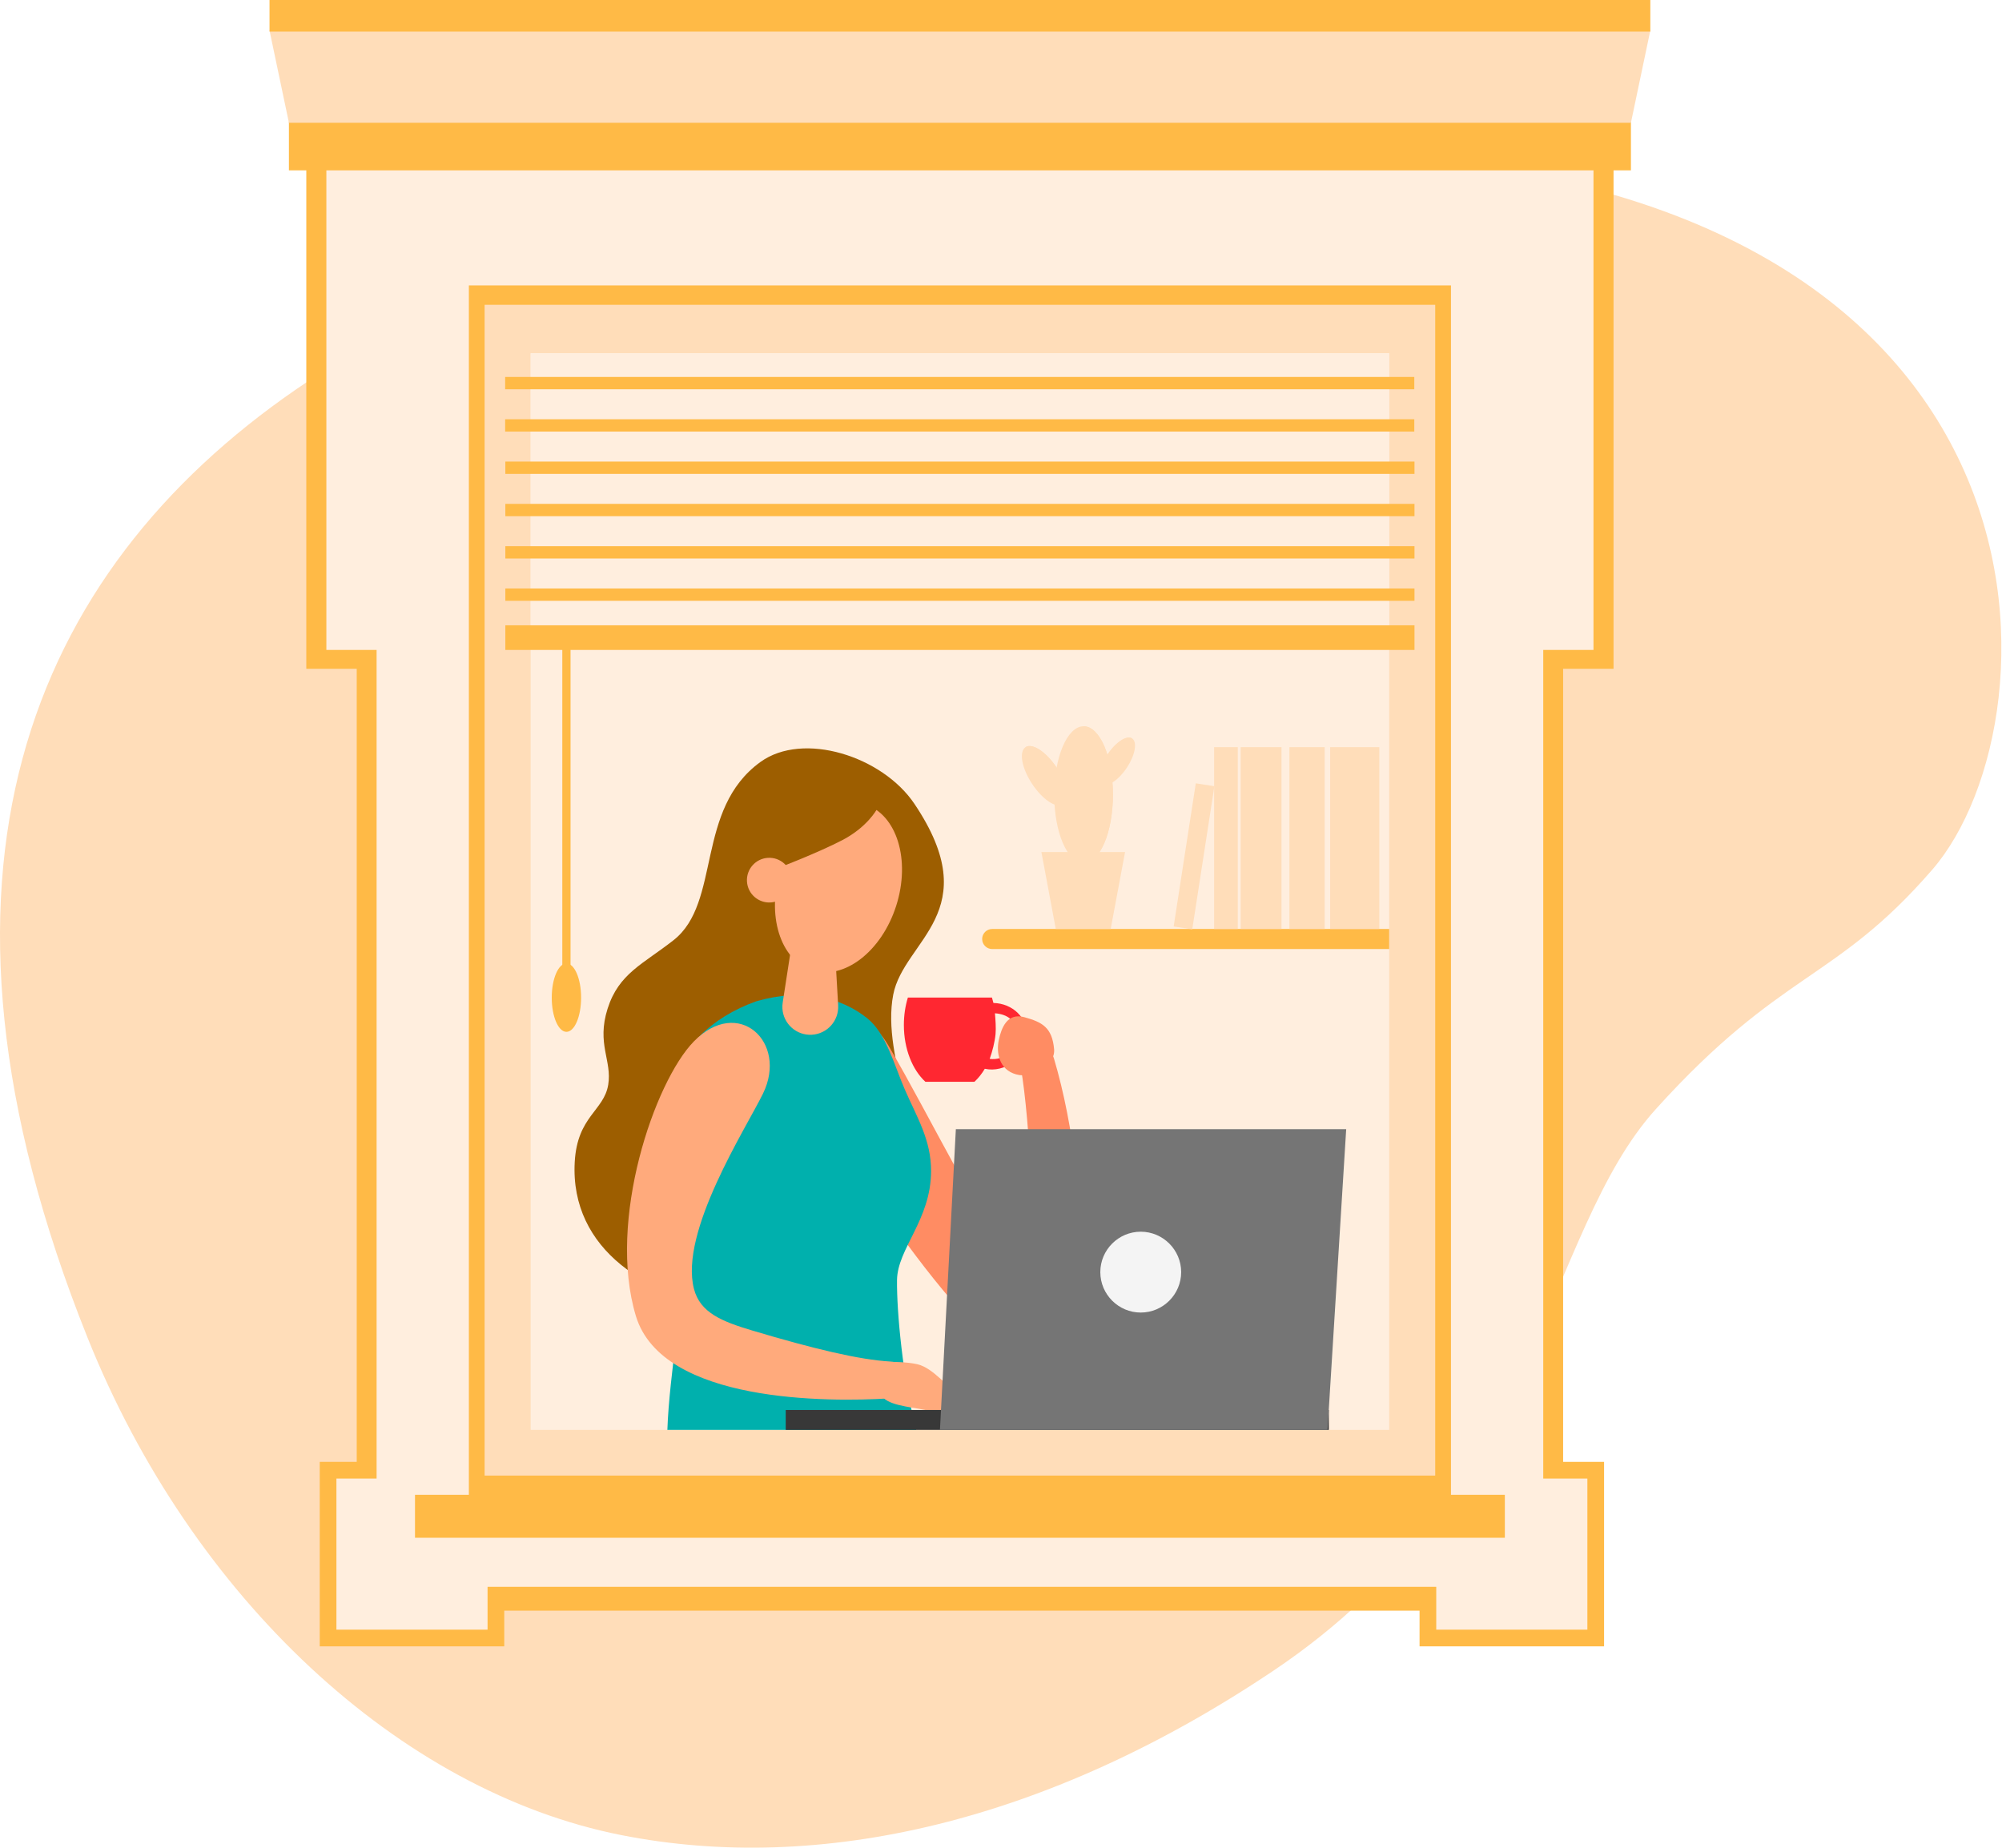
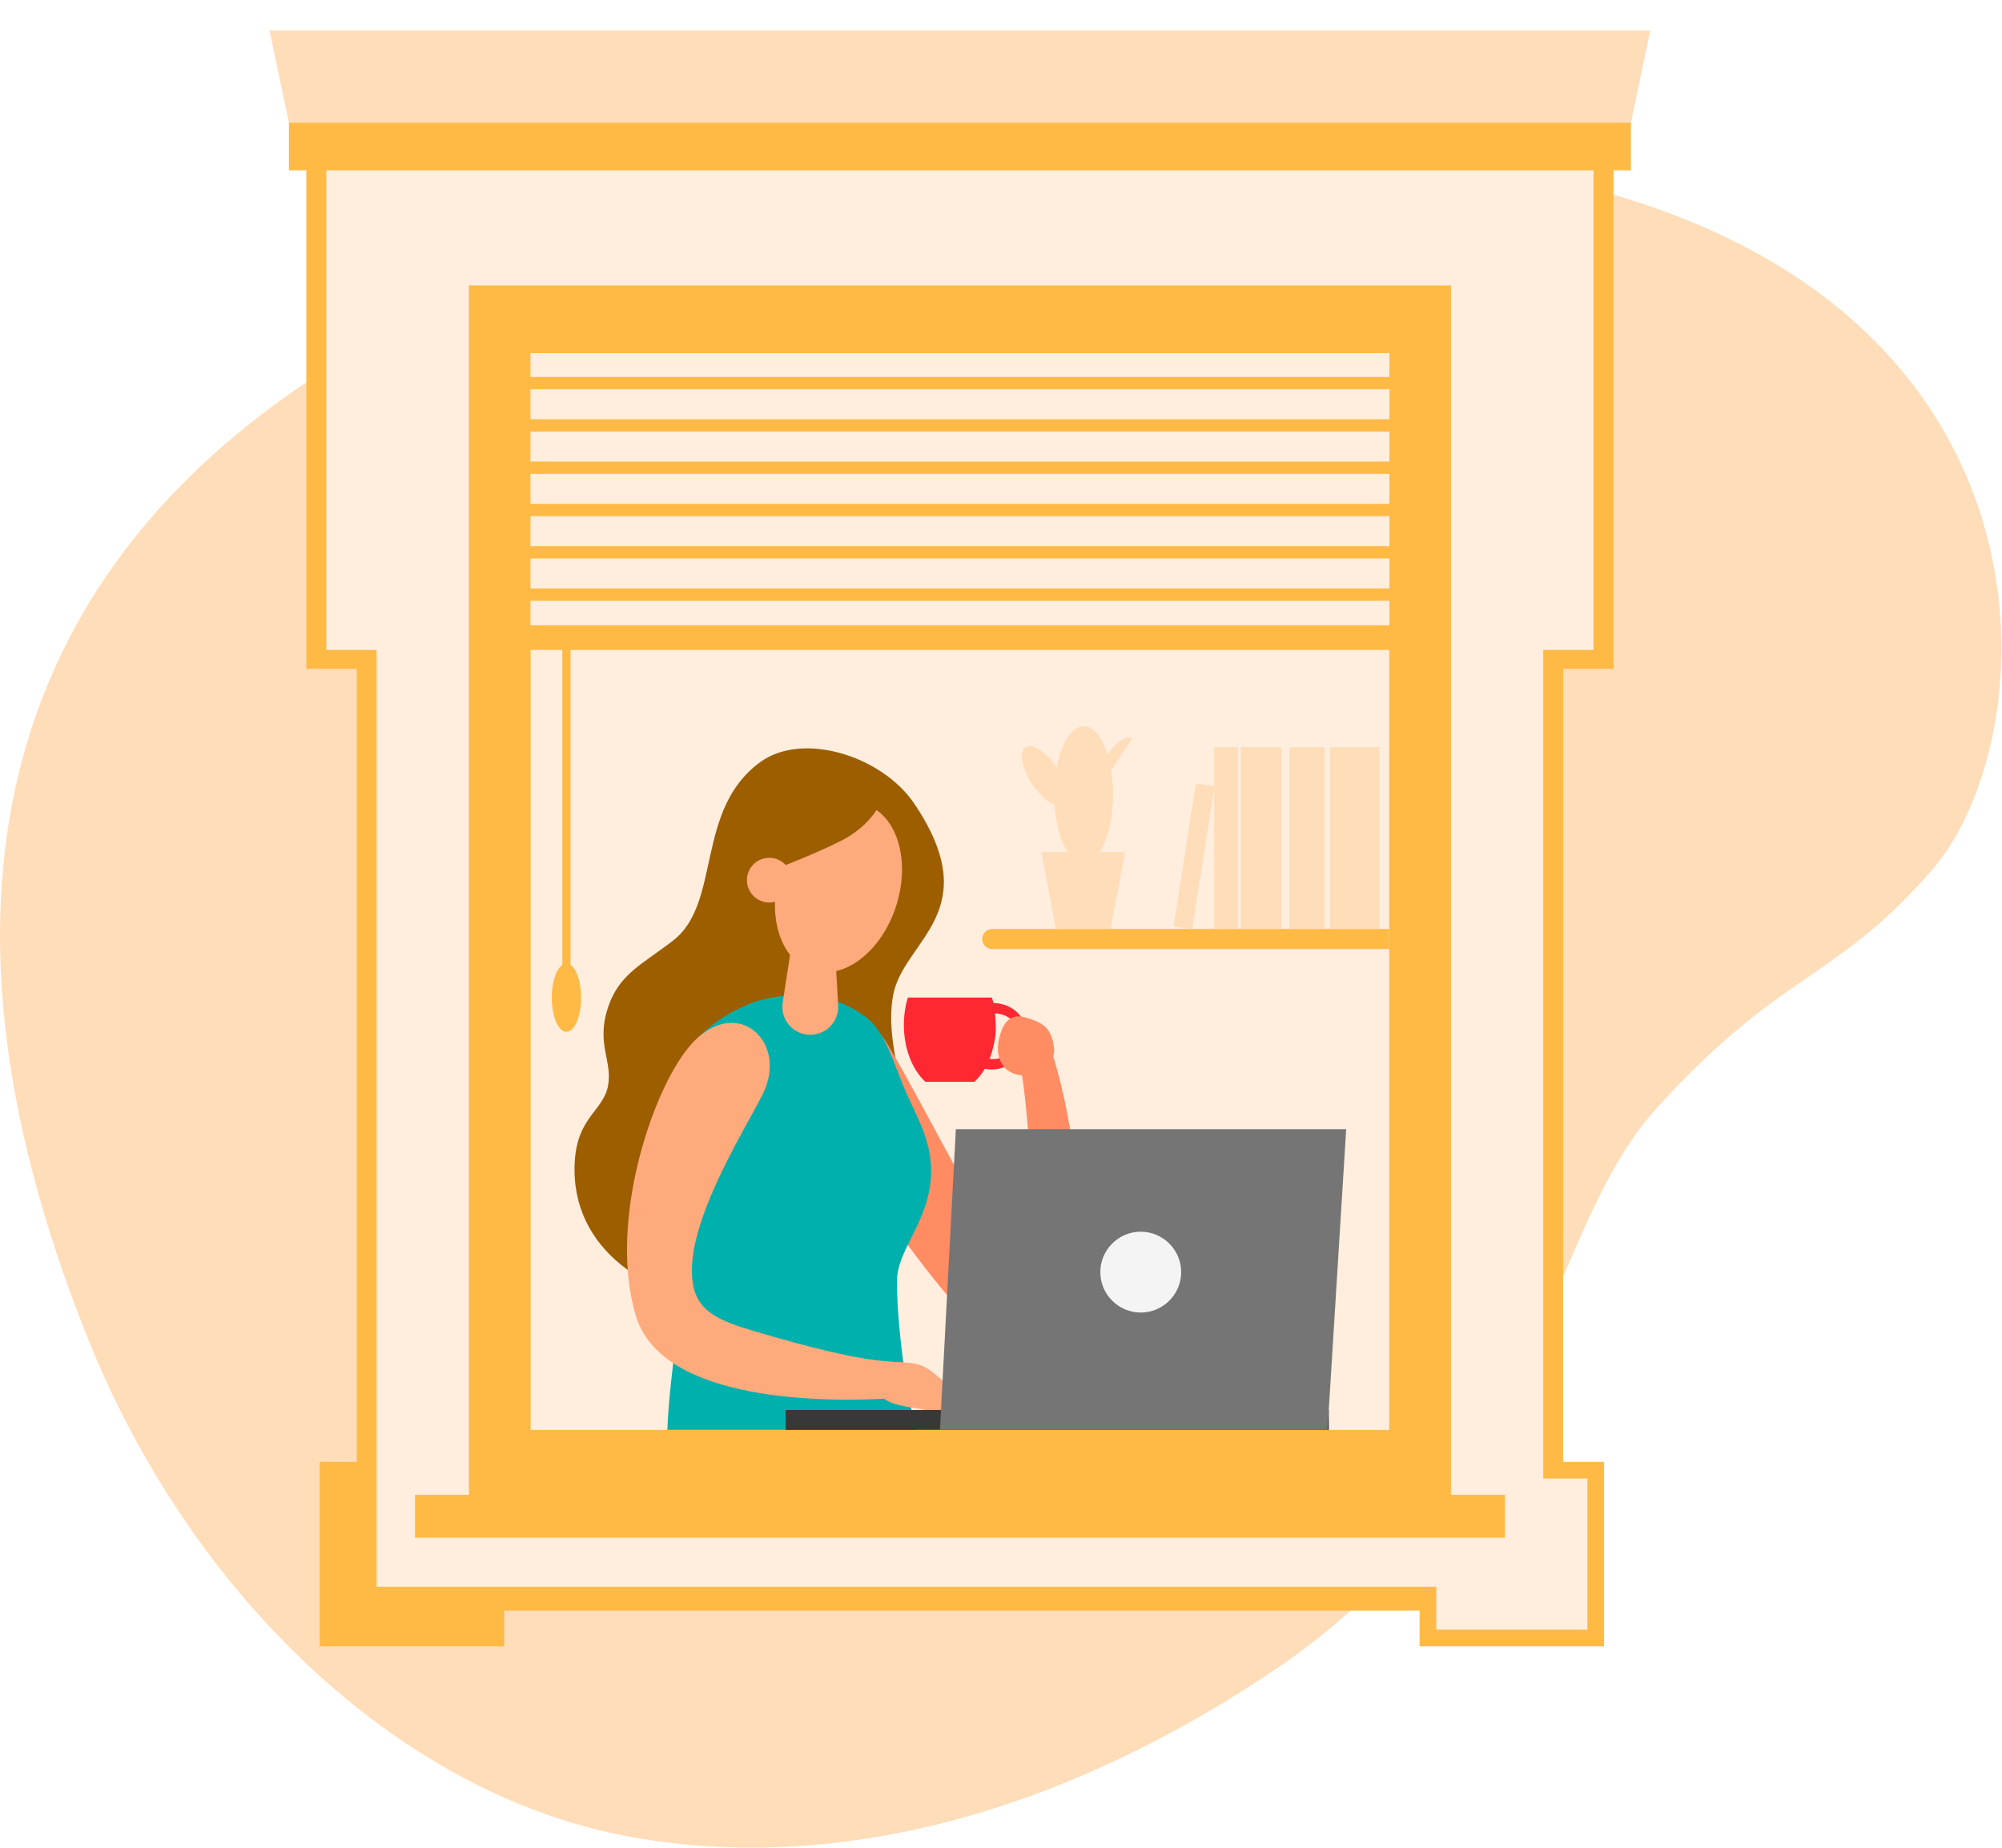
<svg xmlns="http://www.w3.org/2000/svg" width="1754" height="1619" viewBox="0 0 1754 1619" fill="none">
  <path fill-rule="evenodd" clip-rule="evenodd" d="M76.674 1172.05C168 1400.02 350.118 1569.57 544.35 1607.99C718.193 1642.37 917.88 1596.75 1115.87 1463.8C1349.03 1307.24 1352.03 1081.02 1450.8 971.744C1561.12 849.688 1607.63 860.483 1692.88 762.071C1807.55 629.704 1821.02 155.333 1165.83 134.345C525.809 113.842 -248.375 360.626 76.674 1172.05Z" fill="#FFDDB9" />
  <path d="M1405.37 1280.95H1243.71V1442.6H1405.37V1280.95Z" fill="#FFBA46" />
  <path d="M441.781 1280.95H280.131V1442.6H441.781V1280.95Z" fill="#FFBA46" />
  <path d="M1369.49 143.629H312.535V1411.31H1369.49V143.629Z" fill="#FFBA46" />
  <path d="M1413.66 106.49H268.361V586.036H1413.66V106.49Z" fill="#FFBA46" />
  <path d="M1396.09 106.49H285.934V569.496H1396.09V106.49Z" fill="#FFEEDE" />
-   <path d="M427.157 1295.57H294.752V1427.98H427.157V1295.57Z" fill="#FFEEDE" />
  <path d="M1390.74 1295.57H1258.34V1427.98H1390.74V1295.57Z" fill="#FFEEDE" />
  <path d="M1352.07 164.514H329.947V1390.42H1352.07V164.514Z" fill="#FFEEDE" />
  <path d="M1271.23 250.092H410.793V1309.94H1271.23V250.092Z" fill="#FFBA46" />
-   <path d="M1257.43 267.08H424.586V1292.95H1257.43V267.08Z" fill="#FFDDB9" />
+   <path d="M1257.43 267.08V1292.95H1257.43V267.08Z" fill="#FFDDB9" />
  <path d="M1318.43 1309.79H363.592V1347.44H1318.43V1309.79Z" fill="#FFBA46" />
  <path d="M1217.1 309.516H464.922V1252.93H1217.1V309.516Z" fill="#FFEEDE" />
  <path d="M1217.09 309.516H464.92V547.912H1217.09V309.516Z" fill="#FFEEDE" />
  <path d="M1239.27 547.914H442.746V569.498H1239.27V547.914Z" fill="#FFBA46" />
  <path fill-rule="evenodd" clip-rule="evenodd" d="M801.196 704.426C773.068 662.511 703.694 640.634 666.301 667.626C608.82 709.118 632.115 790.805 590.177 823.766C563.388 844.821 542.173 852.87 532.333 883.828C522.492 914.787 536.378 929.372 532.876 950.515C529.074 973.467 505.762 978.035 503.532 1018.21C494.996 1171.98 782.415 1192.71 806.232 1049.13C813.829 1003.34 771.765 927.499 782.575 871.589C791.853 823.607 864.717 799.083 801.196 704.426Z" fill="#9D5E00" />
  <path fill-rule="evenodd" clip-rule="evenodd" d="M947.824 1122.81C949.406 1063.94 941.025 986.545 923.361 927.384C918.271 910.337 891.184 916.887 894.278 934.773C902.981 985.078 906.858 1088.3 903.816 1132.42C861.314 1075.15 815.193 979.041 778.623 916.583C742.352 854.637 685.215 914.937 706.498 953.905C735.033 1006.14 862.347 1209.03 917.021 1199.11C934.294 1195.98 946.436 1174.45 947.824 1122.81Z" fill="#FF8C63" />
  <path fill-rule="evenodd" clip-rule="evenodd" d="M584.695 1252.92C586.504 1200.96 599.298 1145.78 595.652 1089.94C590.989 1018.54 572.782 948.385 613.513 907.375C625.843 894.961 642.576 884.491 662.644 877.347C703.693 865.481 737.255 874.135 759.826 892.252C776.526 905.657 783.279 932.939 792.811 954.838C803.39 979.144 815.836 998.736 815.748 1026.3C815.61 1068.99 786.234 1093.99 785.902 1121.68C785.564 1149.51 791.052 1208.13 802.724 1252.92H584.695Z" fill="#00B0AD" />
  <path fill-rule="evenodd" clip-rule="evenodd" d="M777.815 1225.4C727.714 1228.39 580.344 1230 557.113 1153.14C531.8 1069.4 573.459 947.812 607.896 912.558C646.856 872.674 690.501 913.083 668.514 958.181C653.698 988.572 594.944 1079.39 608.024 1129.47C613.443 1150.22 632.37 1157.88 659.065 1165.85C712.766 1181.89 752.912 1191.51 780.268 1193.05C802.155 1194.28 804.53 1223.8 777.815 1225.4Z" fill="#FFAA7C" />
  <path fill-rule="evenodd" clip-rule="evenodd" d="M809.634 1197.58C821.023 1203.18 838.817 1222.1 846.485 1233.11C847.908 1235.17 851.754 1240.22 850.731 1243.02C848.284 1249.68 824.199 1239.23 814.821 1236.51C803.674 1233.26 781.54 1232.56 773.987 1224.86C765.923 1216.69 760.705 1196 776.564 1193.79C783.629 1192.83 800.166 1193.86 806.489 1196.22C807.553 1196.62 808.616 1197.09 809.634 1197.58Z" fill="#FFAA7C" />
  <path fill-rule="evenodd" clip-rule="evenodd" d="M785.192 793.65C772.38 833.829 739.342 859.176 711.408 850.266C683.469 841.361 671.211 801.565 684.023 761.386C696.836 721.204 729.872 695.858 757.807 704.765C785.745 713.677 798.005 753.469 785.192 793.65Z" fill="#FFAA7C" />
  <path fill-rule="evenodd" clip-rule="evenodd" d="M729.326 793.304L734.323 880.878C735.092 894.359 724.782 905.915 711.298 906.684C697.815 907.455 686.262 897.147 685.492 883.662C685.397 881.961 685.499 880.16 685.74 878.538L699.126 791.849C700.409 783.553 708.173 777.865 716.469 779.147C723.687 780.263 728.927 786.291 729.326 793.304Z" fill="#FFAA7C" />
  <path fill-rule="evenodd" clip-rule="evenodd" d="M679.216 761.592C679.216 761.592 716.55 747.379 738.224 736.025C759.902 724.671 768.18 709.223 768.18 709.223C778.703 682.882 621.062 664.866 679.216 761.592Z" fill="#9D5E00" />
  <path fill-rule="evenodd" clip-rule="evenodd" d="M693.517 769.96C694.218 780.75 686.032 790.064 675.242 790.759C664.452 791.456 655.139 783.274 654.442 772.481C653.745 761.694 661.927 752.38 672.72 751.682C683.508 750.987 692.824 759.169 693.517 769.96Z" fill="#FFAA7C" />
  <path d="M1164.2 1235.49H688.4V1252.92H1164.2V1235.49Z" fill="#383838" />
  <path fill-rule="evenodd" clip-rule="evenodd" d="M823.502 1252.92H1163.08L1179.43 989.459H837.443L823.502 1252.92Z" fill="#757575" />
  <path fill-rule="evenodd" clip-rule="evenodd" d="M999.431 1150.11C1018.94 1150.11 1034.85 1134.2 1034.85 1114.69C1034.85 1095.18 1018.94 1079.27 999.431 1079.27C979.92 1079.27 964.008 1095.18 964.008 1114.69C964.008 1134.2 979.92 1150.11 999.431 1150.11Z" fill="#F4F4F4" />
  <path fill-rule="evenodd" clip-rule="evenodd" d="M891.34 907.985C891.507 895.331 883.56 888.727 871.679 887.882C872.159 893.112 872.715 900.846 872.22 906.136C871.587 912.893 869.4 921.542 867.082 927.838C879.189 929.471 891.172 920.611 891.34 907.985ZM870.367 878.841C887.419 879.26 900.342 892.036 899.917 907.985C899.414 926.885 880.076 940.321 862.803 936.505C860.185 940.93 857.121 944.78 853.715 947.907H810.774C799.436 937.498 791.9 919.093 791.9 898.121C791.9 889.558 793.158 881.423 795.416 874.086H869.073C869.55 875.636 869.982 877.223 870.367 878.841Z" fill="#FF2731" />
  <path fill-rule="evenodd" clip-rule="evenodd" d="M875.034 911.422C872.815 921.787 874.963 937.147 890.264 941.411C905.563 945.676 924.701 933.048 923.527 919.44C921.855 900.066 912.829 895.583 897.534 891.321C882.234 887.062 877.255 901.059 875.034 911.422Z" fill="#FF8C63" />
  <path fill-rule="evenodd" clip-rule="evenodd" d="M1217.09 831.599H869.287C864.432 831.599 860.494 827.66 860.494 822.805C860.494 817.95 864.432 814.016 869.287 814.016H1217.09V831.599Z" fill="#FFBA46" />
  <path d="M1122.77 654.68H1086.98V813.989H1122.77V654.68Z" fill="#FFDDB9" />
  <path d="M1084.44 654.68H1063.74V813.989H1084.44V654.68Z" fill="#FFDDB9" />
  <path d="M1047.66 686.385L1028.27 811.809L1044.56 814.328L1063.95 688.905L1047.66 686.385Z" fill="#FFDDB9" />
  <path d="M1160.59 654.68H1129.7V813.989H1160.59V654.68Z" fill="#FFDDB9" />
  <path fill-rule="evenodd" clip-rule="evenodd" d="M923.625 696.305C923.625 729.382 935.153 756.227 949.371 756.227C963.578 756.227 975.062 729.382 975.062 696.305C975.062 663.201 963.578 636.383 949.371 636.383C935.153 636.383 923.625 663.201 923.625 696.305Z" fill="#FFDDB9" />
  <path fill-rule="evenodd" clip-rule="evenodd" d="M949.275 756.224L949.37 756.227C963.577 756.227 975.061 729.382 975.061 696.305C975.061 663.201 963.577 636.383 949.37 636.383L949.275 636.386V756.224Z" fill="#FFDDB9" />
  <path fill-rule="evenodd" clip-rule="evenodd" d="M944.997 746.576H985.701L973.101 814.017H924.992L912.393 746.576H944.997Z" fill="#FFDDB9" />
  <path fill-rule="evenodd" clip-rule="evenodd" d="M904.262 686.885C913.398 700.724 925.634 708.771 931.582 704.844C937.526 700.921 934.917 686.518 925.782 672.68C916.639 658.831 904.428 650.783 898.484 654.706C892.536 658.633 895.12 673.036 904.262 686.885Z" fill="#FFDDB9" />
-   <path fill-rule="evenodd" clip-rule="evenodd" d="M931.542 704.869L931.582 704.844C937.525 700.921 934.917 686.518 925.781 672.68C916.638 658.831 904.427 650.783 898.484 654.706L898.445 654.734L931.542 704.869Z" fill="#FFDDB9" />
  <path d="M1208.45 654.68H1165.39V813.989H1208.45V654.68Z" fill="#FFDDB9" />
  <path d="M1239.1 367.369H442.578V378.161H1239.1V367.369Z" fill="#FFBA46" />
  <path d="M1239.27 478.586H442.746V489.377H1239.27V478.586Z" fill="#FFBA46" />
  <path d="M1239.27 515.658H442.746V526.45H1239.27V515.658Z" fill="#FFBA46" />
-   <path fill-rule="evenodd" clip-rule="evenodd" d="M987.294 672.638C980.035 683.635 970.311 690.029 965.584 686.909C960.861 683.791 962.935 672.346 970.194 661.349C977.459 650.344 987.162 643.949 991.886 647.067C996.613 650.187 994.56 661.633 987.294 672.638Z" fill="#FFDDB9" />
  <path fill-rule="evenodd" clip-rule="evenodd" d="M965.616 686.928L965.584 686.909C960.861 683.791 962.935 672.346 970.194 661.349C977.459 650.344 987.162 643.949 991.886 647.067L991.916 647.089L965.616 686.928Z" fill="#FFDDB9" />
  <path d="M1239.27 441.512H442.746V452.304H1239.27V441.512Z" fill="#FFBA46" />
  <path d="M1239.27 404.441H442.746V415.233H1239.27V404.441Z" fill="#FFBA46" />
  <path d="M1239.1 330.295H442.578V341.086H1239.1V330.295Z" fill="#FFBA46" />
  <path fill-rule="evenodd" clip-rule="evenodd" d="M483.402 874.182C483.402 890.72 489.166 904.142 496.276 904.142C503.379 904.142 509.121 890.72 509.121 874.182C509.121 857.629 503.379 844.221 496.276 844.221C489.166 844.221 483.402 857.629 483.402 874.182Z" fill="#FFBA46" />
  <path d="M499.869 551.545H492.652V863H499.869V551.545Z" fill="#FFBA46" />
  <path d="M1428.89 106.49H253.129V149.274H1428.89V106.49Z" fill="#FFBA46" />
  <path fill-rule="evenodd" clip-rule="evenodd" d="M236.139 26.734H1445.88L1428.89 107.579H253.13L236.139 26.734Z" fill="#FFDDB9" />
-   <path d="M1445.88 0H236.139V27.687H1445.88V0Z" fill="#FFBA46" />
</svg>